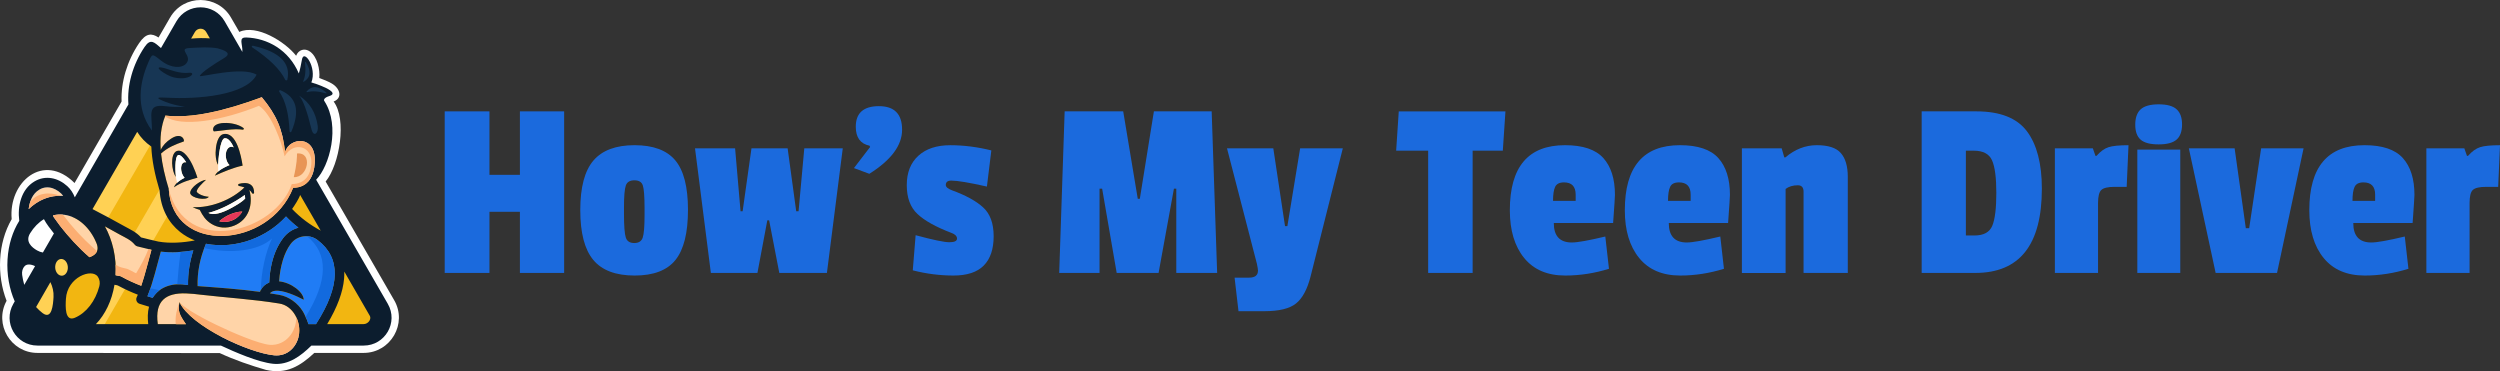
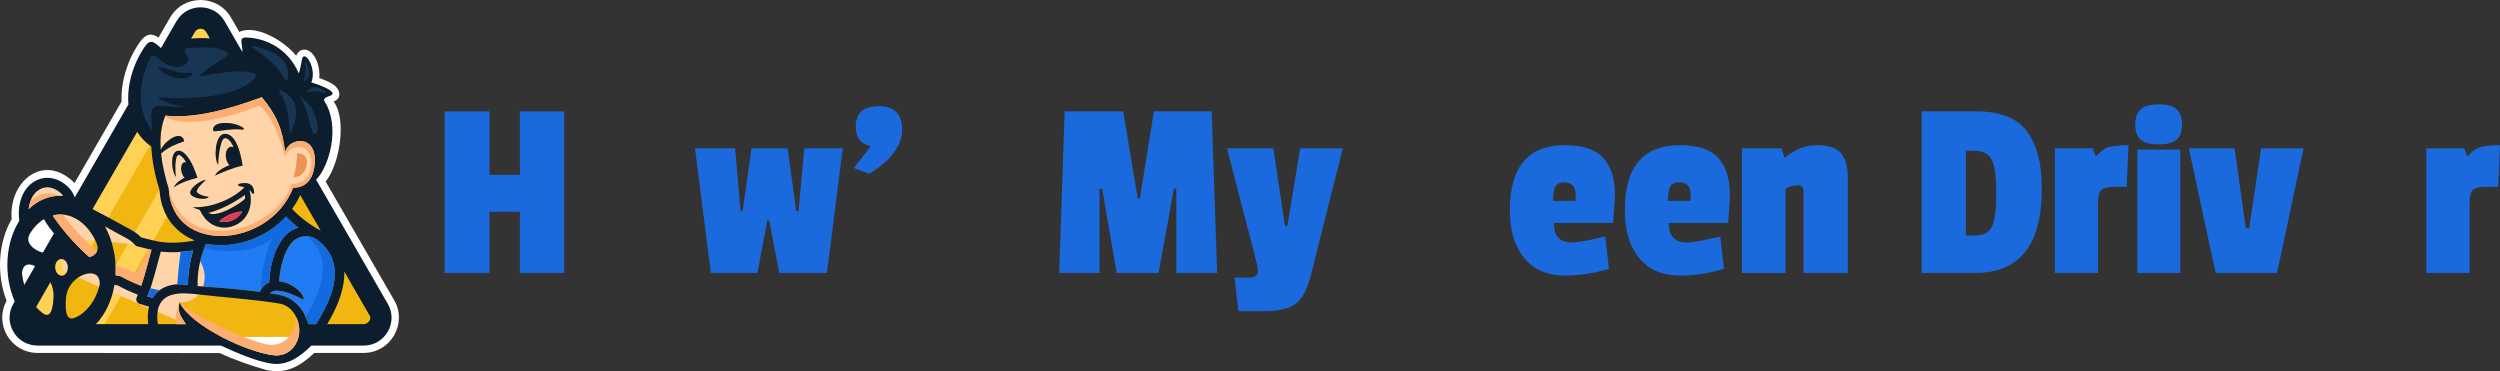
<svg xmlns="http://www.w3.org/2000/svg" version="1.1" id="Capa_1" x="0px" y="0px" viewBox="0 0 807.07 119.84" style="enable-background:new 0 0 807.07 119.84;" xml:space="preserve">
  <rect x="0" y="0" width="807.07" height="119.84" fill="#333333" stroke="none" />
  <style type="text/css">
	.st0{fill:#1B6ADD;}
	.st1{fill-rule:evenodd;clip-rule:evenodd;fill:#FFFFFF;}
	.st2{fill-rule:evenodd;clip-rule:evenodd;fill:#F2B611;}
	.st3{fill-rule:evenodd;clip-rule:evenodd;fill:#FFD154;}
	.st4{fill-rule:evenodd;clip-rule:evenodd;fill:#207CF5;}
	.st5{fill-rule:evenodd;clip-rule:evenodd;fill:#FFD4A8;}
	.st6{fill-rule:evenodd;clip-rule:evenodd;fill:#0C1D2E;}
	.st7{fill-rule:evenodd;clip-rule:evenodd;fill:#E63758;}
	.st8{fill-rule:evenodd;clip-rule:evenodd;fill:#E89556;}
	.st9{fill-rule:evenodd;clip-rule:evenodd;fill:#173654;}
	.st10{fill-rule:evenodd;clip-rule:evenodd;fill:#126ADE;}
	.st11{fill-rule:evenodd;clip-rule:evenodd;fill:#FCAE72;}
</style>
  <g>
    <path class="st0" d="M182.12,88.11h-14.28V68.37h-9.83v19.74h-14.45V35.95h14.45v20.49h9.83V35.95h14.28V88.11z" />
-     <path class="st0" d="M187.33,67.83c0-7.36,1.41-12.7,4.24-16c2.83-3.3,7.25-4.96,13.27-4.96c6.02,0,10.4,1.62,13.14,4.87   c2.74,3.25,4.12,8.58,4.12,16c0,7.42-1.34,12.81-4.03,16.17c-2.69,3.36-7.08,5.04-13.19,5.04c-6.1,0-10.56-1.68-13.35-5.04   C188.73,80.55,187.33,75.19,187.33,67.83z M207.53,59.89c-0.36-1.12-1.27-1.68-2.73-1.68c-1.46,0-2.38,0.56-2.77,1.68   c-0.39,1.12-0.59,3.47-0.59,7.06v2.02c0,3.98,0.2,6.55,0.59,7.73c0.39,1.18,1.3,1.76,2.73,1.76c1.43,0,2.34-0.59,2.73-1.76   c0.39-1.18,0.59-3.58,0.59-7.22v-2.44C208.07,63.39,207.89,61.01,207.53,59.89z" />
    <path class="st0" d="M272.07,47.88l-5.12,40.23h-15.37l-3.28-16.97h-0.59l-3.19,16.97h-15.03l-5.12-40.23h12.94l1.76,20.33h0.67   l2.86-20.33h11.67l2.77,20.33h0.76l1.85-20.33H272.07z" />
    <path class="st0" d="M283.74,34.27c4.98,0,7.48,2.53,7.48,7.6c0,5.07-3.53,9.81-10.58,14.24l-4.96-1.85l5.21-6.8l-0.17-0.42   c-2.97-0.62-4.45-2.66-4.45-6.13C276.27,36.49,278.76,34.27,283.74,34.27z" />
-     <path class="st0" d="M292.73,59.77c0-4.06,1.25-7.22,3.74-9.49c2.49-2.27,5.92-3.4,10.29-3.4c4.37,0,8.79,0.56,13.27,1.68   l-1.43,11.67c-5.71-1.29-9.55-1.93-11.51-1.93c-1.18,0-1.76,0.48-1.76,1.43c0,0.62,0.64,1.18,1.93,1.68   c4.48,1.62,7.85,3.47,10.12,5.54c2.27,2.07,3.4,5.18,3.4,9.32c0,4.14-1.06,7.29-3.19,9.45c-2.13,2.16-5.39,3.23-9.78,3.23   c-4.4,0-8.78-0.56-13.14-1.68l0.92-11.34c5.6,1.51,9.22,2.27,10.88,2.27c1.65,0,2.48-0.39,2.48-1.18c0-0.78-0.62-1.4-1.85-1.85   c-4.98-1.9-8.62-3.93-10.92-6.09C293.88,66.93,292.73,63.83,292.73,59.77z" />
    <path class="st0" d="M392.93,88.11h-13.19V60.9h-0.76l-4.96,27.21h-13.52l-4.7-27.21h-0.84v27.21h-13.02l1.76-52.16h18.9l4.7,28.22   h0.67l4.54-28.22h18.65L392.93,88.11z" />
    <path class="st0" d="M433.5,47.88l-10.42,41.41c-1.06,4.14-2.63,7.04-4.7,8.69c-2.07,1.65-5.46,2.48-10.16,2.48h-8.4l-1.26-10.83   h4.7c1.9,0,2.85-0.76,2.85-2.27c0-0.34-0.11-1.06-0.34-2.18l-9.66-37.29h14.95l3.78,25.11h0.76l4.12-25.11H433.5z" />
-     <path class="st0" d="M485.15,48.64h-9.74v39.48h-14.36V48.64h-10.33l0.84-12.68h34.44L485.15,48.64z" />
    <path class="st0" d="M505.22,46.87c5.77,0,9.9,1.39,12.39,4.16c2.49,2.77,3.74,6.73,3.74,11.88c0,0.67-0.2,3.7-0.59,9.07h-19.15   c0,4.2,1.93,6.3,5.8,6.3c1.85,0,5.46-0.64,10.83-1.93l1.18,10.42c-4.7,1.46-9.41,2.18-14.11,2.18c-5.77,0-10.19-1.89-13.27-5.67   c-3.08-3.78-4.62-8.92-4.62-15.41C487.42,53.87,493.35,46.87,505.22,46.87z M504.89,58.88c-1.46,0-2.41,0.49-2.86,1.47   c-0.45,0.98-0.67,2.48-0.67,4.49h7.31v-2.02C508.66,60.2,507.41,58.88,504.89,58.88z" />
    <path class="st0" d="M542.34,46.87c5.77,0,9.9,1.39,12.39,4.16c2.49,2.77,3.74,6.73,3.74,11.88c0,0.67-0.2,3.7-0.59,9.07h-19.15   c0,4.2,1.93,6.3,5.8,6.3c1.85,0,5.46-0.64,10.83-1.93l1.18,10.42c-4.7,1.46-9.41,2.18-14.11,2.18c-5.77,0-10.19-1.89-13.27-5.67   c-3.08-3.78-4.62-8.92-4.62-15.41C524.54,53.87,530.47,46.87,542.34,46.87z M542.01,58.88c-1.46,0-2.41,0.49-2.86,1.47   c-0.45,0.98-0.67,2.48-0.67,4.49h7.31v-2.02C545.79,60.2,544.53,58.88,542.01,58.88z" />
    <path class="st0" d="M576.36,50.82c3.08-2.63,6.47-3.95,10.16-3.95c3.7,0,6.29,0.85,7.77,2.56c1.48,1.71,2.23,4.27,2.23,7.69v30.99   h-14.28v-26.2c0-1.4-0.62-2.1-1.85-2.1c-1.57,0-2.88,0.39-3.95,1.18v27.13h-14.11V47.88h12.85l0.84,2.94H576.36z" />
    <path class="st0" d="M659.17,60.9c0,18.14-7.17,27.21-21.5,27.21h-17.3V35.95h17.64c7.67,0,13.12,2.14,16.34,6.43   C657.56,46.66,659.17,52.84,659.17,60.9z M643.17,72.87c0.87-2.1,1.3-5.63,1.3-10.58c0-4.96-0.46-8.47-1.39-10.54   c-0.92-2.07-2.9-3.11-5.92-3.11h-2.52v27.38h2.77C640.39,76.02,642.3,74.97,643.17,72.87z" />
    <path class="st0" d="M677.31,65.52v22.59h-13.94V47.88h12.26l0.84,2.44h0.34c1.29-1.46,2.59-2.39,3.91-2.81   c1.31-0.42,3.46-0.63,6.42-0.63l-0.59,13.44h-3.86c-2.18,0-3.63,0.34-4.33,1.01C677.66,61.99,677.31,63.39,677.31,65.52z" />
    <path class="st0" d="M691.08,45.11c-1.18-1.01-1.76-2.63-1.76-4.87c0-2.24,0.59-3.89,1.76-4.96c1.18-1.06,3.11-1.6,5.8-1.6   c2.69,0,4.62,0.53,5.79,1.6c1.18,1.06,1.76,2.7,1.76,4.91c0,2.21-0.59,3.84-1.76,4.87c-1.18,1.04-3.11,1.55-5.79,1.55   C694.19,46.62,692.26,46.12,691.08,45.11z M703.85,88.11h-13.86V48.3h13.86V88.11z" />
    <path class="st0" d="M743.66,47.88l-8.57,40.23h-19.82l-8.65-40.23h14.78l3.61,25.78h1.09l3.86-25.78H743.66z" />
-     <path class="st0" d="M763.32,46.87c5.77,0,9.9,1.39,12.39,4.16c2.49,2.77,3.74,6.73,3.74,11.88c0,0.67-0.2,3.7-0.59,9.07H759.7   c0,4.2,1.93,6.3,5.8,6.3c1.85,0,5.46-0.64,10.83-1.93l1.18,10.42c-4.7,1.46-9.41,2.18-14.11,2.18c-5.77,0-10.19-1.89-13.27-5.67   c-3.08-3.78-4.62-8.92-4.62-15.41C745.51,53.87,751.44,46.87,763.32,46.87z M762.98,58.88c-1.46,0-2.41,0.49-2.86,1.47   c-0.45,0.98-0.67,2.48-0.67,4.49h7.31v-2.02C766.76,60.2,765.5,58.88,762.98,58.88z" />
    <path class="st0" d="M797.25,65.52v22.59H783.3V47.88h12.26l0.84,2.44h0.34c1.29-1.46,2.59-2.39,3.91-2.81   c1.31-0.42,3.46-0.63,6.42-0.63l-0.59,13.44h-3.86c-2.18,0-3.63,0.34-4.33,1.01C797.59,61.99,797.25,63.39,797.25,65.52z" />
  </g>
  <g>
    <path class="st1" d="M54.9,5.68c4.43-7.66,15.36-7.48,19.68,0l2.68,4.63c5.5-2.59,14.81,3.15,18.34,7.69   c0.73-1.94,2.78-2.6,4.51-1.33c2.33,1.71,3.26,5.83,2.96,8.51c1.26,0.45,2.82,1.08,3.96,1.73c2.84,1.63,3.61,4.74,0.68,5.87   c4.34,5.76,1.93,20.35-2.58,25.82l22.1,38.27c4.42,7.55-1.11,17.06-9.83,17.06h-15.92c-4.58,4.28-9.1,6.99-15.64,5.48   c-5.09-1.48-10.1-3.2-14.92-5.43l-58.82-0.05c-8.63,0-14.11-9.26-9.97-16.82C-1.1,88.8-0.73,78.53,3.77,70.75   c-1.08-11.99,10.23-21.72,20.3-11.67l15.18-26.3c-0.24-6.26,1.74-13.06,5.63-18.82c2.26-3.35,4.09-3.29,6.3-1.85L54.9,5.68z" />
    <path class="st2" d="M59.35,8.25C41.81,38.64,24.05,68.95,6.7,99.44c-2.41,4.19,0.6,9.34,5.39,9.34h105.3   c4.7,0,7.72-4.99,5.51-9.13L70.14,8.26C67.77,4.06,61.74,4.09,59.35,8.25z" />
    <path class="st3" d="M31.42,108.79l48.45-83.66l-3.73-6.47l-52.2,90.13H31.42L31.42,108.79z M12.52,108.79h-0.43   c-4.79,0-7.81-5.15-5.39-9.34C24.05,68.95,41.81,38.64,59.35,8.25c2.39-4.16,8.42-4.19,10.79,0.01l0.39,0.68L12.52,108.79z" />
    <path class="st4" d="M66.5,78.69c-2.01,4.7-2.83,9.31-2.71,13.67c6.76,0.49,13.4,0.95,20.13,1.87c0.56-1.42,1.56-2.47,3-3.02   c0.1-2.3,0.38-4.42,0.86-6.38c0.74-3.06,1.94-5.7,3.59-7.92c1.25-1.68,2.96-2.87,4.98-3.42c-1.45-1.12-2.79-2.32-4.01-3.61   c-3.16,3.46-7.12,5.99-11.3,7.53C76.45,79.09,71.3,79.67,66.5,78.69L66.5,78.69z M60.7,92.02c-0.06-3.81,0.54-7.56,1.71-11.19   c-3.42,0.57-7.04,0.8-10.49,0.39c-1.35,4.78-2.47,9.85-4.32,14.43c0.57,0.17,1.13,0.34,1.69,0.5   C51.59,92.37,56.03,91.17,60.7,92.02L60.7,92.02z M87.15,94.7c0.36-0.43,0.88-0.69,1.52-0.8c2.62-0.42,7.13,1.68,9.41,2.88   c-0.05-2.44-4.02-5.58-7.97-5.95c0.35-4.89,1.59-9.19,3.74-12.08c2.07-2.77,5.96-3.33,8.71-1.23c7.54,5.74,7.36,14.78-0.54,27.11   h-2.45c-0.23-0.87-0.55-1.68-0.96-2.43c-0.23-0.57-0.5-1.12-0.82-1.65c-1.63-2.69-4.55-4.86-7.7-5.38   C89.12,95.01,88.14,94.85,87.15,94.7z" />
-     <path class="st5" d="M70.76,71.42c2.38-2.06,5.19-3.07,7.47-3.14c-0.22,0.38-0.46,0.73-0.74,1.05c-0.71,0.82-1.58,1.44-2.54,1.83   c-0.96,0.39-2,0.56-3.04,0.47C71.53,71.6,71.14,71.53,70.76,71.42L70.76,71.42z M9.25,67.5c3.09-2.98,6.98-4.59,11.12-4.25   c-0.66-1.09-2.21-2.09-3.38-2.48c-1.38-0.46-2.87-0.4-4.28,0.44C10.45,62.55,9.56,65.03,9.25,67.5L9.25,67.5z M33.86,73.07   c2.46,4.44,3.79,9.98,3.45,15.79c0,0.05,1.12,0.22,1.26,0.24c0.2,0.02,0.4,0.08,0.59,0.19c2.09,1.16,4.27,2.16,6.44,2.99   c1.28-3.8,2.22-7.76,3.31-11.63c-1.52-0.35-3.03-0.77-4.55-1.11c-0.32-0.07-0.63-0.25-0.85-0.53c-1.3-1.6-3.03-2.28-4.78-3.25   C37.18,74.89,35.56,73.99,33.86,73.07L33.86,73.07z M28.87,83.04c1.66-0.57,3.43-1.8,2.25-4.61c-2.08-4.97-5.9-8.44-10.26-9.08   c-1.27-0.19-2.53-0.12-3.74,0.17c0.01,0.34,0.39,0.78,0.58,1.06c2.06,2.99,5.09,6.67,8.66,10.14   C27.17,81.52,28.01,82.29,28.87,83.04L28.87,83.04z M60.04,104.66c-2.2-3.19-2.65-4.2-2.11-7.12c3.67,7.81,22.41,16.36,30.55,17.16   c4.34,0.43,7.28-2.71,7.99-6.37c0.83-4.33-1.76-9.69-6.39-10.36c-8.64-1.4-16.74-1.85-25.32-2.84c-1.33-0.15-3.04-0.37-4.77-0.42   c-6.31-0.18-10.11,2.27-9.05,9.92L60.04,104.66L60.04,104.66z M79.16,64.09c-0.02-0.37-0.06-0.76-0.13-1.15   c-1.64,1.2-3.87,2.57-6.22,3.71c-1.84,0.89-3.76,1.65-5.54,2.08c1.55,0.94,4.5,0,7.23-1.48C76.26,66.29,78.09,65.24,79.16,64.09   L79.16,64.09z M59.27,45.68c-2.72,0.96-5.13,1.9-7.28,3.89c0.36,3.48,1.21,7.25,2.48,11.37c1.14,21.37,32.46,19.36,40.17-0.32   c4.96-0.01,6.74-3.97,6.98-8.1c0.53-9.13-8.08-8.23-9.58-3.53c-0.86-7.34-2.79-11.9-7.53-17.6c-12.21,4.49-22.54,6.89-31.12,5.93   c-1.48,3.48-1.77,7.35-1.5,11.09c0.69-1.51,1.82-2.66,3.32-3.63C58.81,42.42,59.76,45.51,59.27,45.68L59.27,45.68z M80.5,61.32   c0.38,0.31,0.67,0.66,0.88,1.05c0.17,0.32,0.66,0.19,0.65-0.17c0-1.03-0.28-2.05-1.2-2.64c-1.06-0.68-2.55-0.51-3.7-0.2   c-0.36,0.1-0.33,0.62,0.04,0.68c0.39,0.07,1.07,0.22,1.75,0.46c-4.16,4.07-10.96,6.68-16.74,6.38c0.77,0.37,1.55,0.66,2.31,0.87   c0.97,1.91,1.87,3.34,3.76,4.52c2.13,1.32,4.76,1.63,7.37,0.56C80.3,70.92,81.81,66,80.5,61.32L80.5,61.32z M66.51,58.05   c-1.18,1.07-2.9,2.72-3.02,3.75c-0.02,0.39,1.48,1.55,3.91,1.73c-0.72,1.29-5.71,0.56-6.02-1.23   C61.45,60.42,64.94,58.14,66.51,58.05L66.51,58.05z M69.36,56.71c0.96-1.87,3.87-3.05,4.73-3.41c-0.57-0.54-1.01-1.42-1.16-2.46   c-0.25-1.78,0.47-3.33,1.61-3.46c0.3-0.03,0.61,0.04,0.89,0.19c-0.33-0.77-0.68-1.39-1.05-1.86c-0.64-0.83-1.29-1.18-1.87-1.09   c-1.49,0.25-2.06,6.94-2.11,8.6c-1.43-2.23-0.95-9.3,1.68-9.92c4.27-0.92,5.8,7.2,6.24,10.17C75.49,54.04,71.99,55.51,69.36,56.71   L69.36,56.71z M69.13,42.42c-0.52,0.02-1.1-2.57,3.2-2.72c2.09-0.08,4.65,0.42,6.26,1.62c0.25,0.18,0.09,0.58-0.22,0.54   C75.32,41.39,70.86,42.34,69.13,42.42L69.13,42.42z M56.13,60.48c0.5-1.33,2.05-2.39,3.46-3.1c-0.4-0.42-0.75-1.04-0.95-1.77   c-0.43-1.54-0.06-2.98,0.83-3.22c0.21-0.06,0.42-0.04,0.64,0.03c-0.3-0.5-0.61-0.93-0.9-1.29c-0.7-0.84-1.28-1.2-1.66-1.09   c-1.27,0.47-0.92,5.89-0.77,7.06c-1.34-1.61-1.99-7.37,0.27-8.34c1.27-0.46,2.47,0.59,3.22,1.49c1.64,1.96,2.65,4.67,3.47,7.11   C61.18,58.09,58.6,58.78,56.13,60.48z" />
+     <path class="st5" d="M70.76,71.42c2.38-2.06,5.19-3.07,7.47-3.14c-0.22,0.38-0.46,0.73-0.74,1.05c-0.71,0.82-1.58,1.44-2.54,1.83   c-0.96,0.39-2,0.56-3.04,0.47C71.53,71.6,71.14,71.53,70.76,71.42L70.76,71.42z M9.25,67.5c3.09-2.98,6.98-4.59,11.12-4.25   c-0.66-1.09-2.21-2.09-3.38-2.48c-1.38-0.46-2.87-0.4-4.28,0.44C10.45,62.55,9.56,65.03,9.25,67.5L9.25,67.5z M33.86,73.07   c2.46,4.44,3.79,9.98,3.45,15.79c0,0.05,1.12,0.22,1.26,0.24c0.2,0.02,0.4,0.08,0.59,0.19c2.09,1.16,4.27,2.16,6.44,2.99   c1.28-3.8,2.22-7.76,3.31-11.63c-1.52-0.35-3.03-0.77-4.55-1.11c-0.32-0.07-0.63-0.25-0.85-0.53c-1.3-1.6-3.03-2.28-4.78-3.25   C37.18,74.89,35.56,73.99,33.86,73.07L33.86,73.07z M28.87,83.04c1.66-0.57,3.43-1.8,2.25-4.61c-2.08-4.97-5.9-8.44-10.26-9.08   c-1.27-0.19-2.53-0.12-3.74,0.17c0.01,0.34,0.39,0.78,0.58,1.06c2.06,2.99,5.09,6.67,8.66,10.14   C27.17,81.52,28.01,82.29,28.87,83.04L28.87,83.04z M60.04,104.66c-2.2-3.19-2.65-4.2-2.11-7.12c4.34,0.43,7.28-2.71,7.99-6.37c0.83-4.33-1.76-9.69-6.39-10.36c-8.64-1.4-16.74-1.85-25.32-2.84c-1.33-0.15-3.04-0.37-4.77-0.42   c-6.31-0.18-10.11,2.27-9.05,9.92L60.04,104.66L60.04,104.66z M79.16,64.09c-0.02-0.37-0.06-0.76-0.13-1.15   c-1.64,1.2-3.87,2.57-6.22,3.71c-1.84,0.89-3.76,1.65-5.54,2.08c1.55,0.94,4.5,0,7.23-1.48C76.26,66.29,78.09,65.24,79.16,64.09   L79.16,64.09z M59.27,45.68c-2.72,0.96-5.13,1.9-7.28,3.89c0.36,3.48,1.21,7.25,2.48,11.37c1.14,21.37,32.46,19.36,40.17-0.32   c4.96-0.01,6.74-3.97,6.98-8.1c0.53-9.13-8.08-8.23-9.58-3.53c-0.86-7.34-2.79-11.9-7.53-17.6c-12.21,4.49-22.54,6.89-31.12,5.93   c-1.48,3.48-1.77,7.35-1.5,11.09c0.69-1.51,1.82-2.66,3.32-3.63C58.81,42.42,59.76,45.51,59.27,45.68L59.27,45.68z M80.5,61.32   c0.38,0.31,0.67,0.66,0.88,1.05c0.17,0.32,0.66,0.19,0.65-0.17c0-1.03-0.28-2.05-1.2-2.64c-1.06-0.68-2.55-0.51-3.7-0.2   c-0.36,0.1-0.33,0.62,0.04,0.68c0.39,0.07,1.07,0.22,1.75,0.46c-4.16,4.07-10.96,6.68-16.74,6.38c0.77,0.37,1.55,0.66,2.31,0.87   c0.97,1.91,1.87,3.34,3.76,4.52c2.13,1.32,4.76,1.63,7.37,0.56C80.3,70.92,81.81,66,80.5,61.32L80.5,61.32z M66.51,58.05   c-1.18,1.07-2.9,2.72-3.02,3.75c-0.02,0.39,1.48,1.55,3.91,1.73c-0.72,1.29-5.71,0.56-6.02-1.23   C61.45,60.42,64.94,58.14,66.51,58.05L66.51,58.05z M69.36,56.71c0.96-1.87,3.87-3.05,4.73-3.41c-0.57-0.54-1.01-1.42-1.16-2.46   c-0.25-1.78,0.47-3.33,1.61-3.46c0.3-0.03,0.61,0.04,0.89,0.19c-0.33-0.77-0.68-1.39-1.05-1.86c-0.64-0.83-1.29-1.18-1.87-1.09   c-1.49,0.25-2.06,6.94-2.11,8.6c-1.43-2.23-0.95-9.3,1.68-9.92c4.27-0.92,5.8,7.2,6.24,10.17C75.49,54.04,71.99,55.51,69.36,56.71   L69.36,56.71z M69.13,42.42c-0.52,0.02-1.1-2.57,3.2-2.72c2.09-0.08,4.65,0.42,6.26,1.62c0.25,0.18,0.09,0.58-0.22,0.54   C75.32,41.39,70.86,42.34,69.13,42.42L69.13,42.42z M56.13,60.48c0.5-1.33,2.05-2.39,3.46-3.1c-0.4-0.42-0.75-1.04-0.95-1.77   c-0.43-1.54-0.06-2.98,0.83-3.22c0.21-0.06,0.42-0.04,0.64,0.03c-0.3-0.5-0.61-0.93-0.9-1.29c-0.7-0.84-1.28-1.2-1.66-1.09   c-1.27,0.47-0.92,5.89-0.77,7.06c-1.34-1.61-1.99-7.37,0.27-8.34c1.27-0.46,2.47,0.59,3.22,1.49c1.64,1.96,2.65,4.67,3.47,7.11   C61.18,58.09,58.6,58.78,56.13,60.48z" />
    <path class="st6" d="M70.76,71.42c2.38-2.06,5.19-3.07,7.47-3.14c-0.22,0.38-0.46,0.73-0.74,1.05c-0.71,0.82-1.58,1.44-2.54,1.83   c-0.96,0.39-2,0.56-3.04,0.47C71.53,71.6,71.14,71.53,70.76,71.42L70.76,71.42z M20.02,83.62c-1.13-0.17-2.11,0.9-2.2,2.39   c-0.09,1.48,0.75,2.82,1.88,2.98c1.13,0.17,2.11-0.9,2.2-2.39C21.99,85.12,21.15,83.79,20.02,83.62L20.02,83.62z M79.16,64.09   c-0.02-0.37-0.06-0.76-0.13-1.15c-1.64,1.2-3.87,2.57-6.22,3.71c-1.84,0.89-3.76,1.65-5.54,2.08c1.55,0.94,4.5,0,7.23-1.48   C76.26,66.29,78.09,65.24,79.16,64.09L79.16,64.09z M59.27,45.68c-2.72,0.96-5.13,1.9-7.28,3.89c0.36,3.48,1.21,7.25,2.48,11.37   c1.14,21.37,32.46,19.36,40.17-0.32c4.96-0.01,6.74-3.97,6.98-8.1c0.53-9.13-8.08-8.23-9.58-3.53c-0.86-7.34-2.79-11.9-7.53-17.6   c-12.21,4.49-22.54,6.89-31.12,5.93c-1.48,3.48-1.77,7.35-1.5,11.09c0.69-1.51,1.82-2.66,3.32-3.63   C58.81,42.42,59.76,45.51,59.27,45.68L59.27,45.68z M80.5,61.32c0.38,0.31,0.67,0.66,0.88,1.05c0.17,0.32,0.66,0.19,0.65-0.17   c0-1.03-0.28-2.05-1.2-2.64c-1.06-0.68-2.55-0.51-3.7-0.2c-0.36,0.1-0.33,0.62,0.04,0.68c0.39,0.07,1.07,0.22,1.75,0.46   c-4.16,4.07-10.96,6.68-16.74,6.38c0.77,0.37,1.55,0.66,2.31,0.87c0.97,1.91,1.87,3.34,3.76,4.52c2.13,1.32,4.76,1.63,7.37,0.56   C80.3,70.92,81.81,66,80.5,61.32L80.5,61.32z M66.51,58.05c-1.18,1.07-2.9,2.72-3.02,3.75c-0.02,0.39,1.48,1.55,3.91,1.73   c-0.72,1.29-5.71,0.56-6.02-1.23C61.45,60.42,64.94,58.14,66.51,58.05L66.51,58.05z M69.36,56.71c0.96-1.87,3.87-3.05,4.73-3.41   c-0.57-0.54-1.01-1.42-1.16-2.46c-0.25-1.78,0.47-3.33,1.61-3.46c0.3-0.03,0.61,0.04,0.89,0.19c-0.33-0.77-0.68-1.39-1.05-1.86   c-0.64-0.83-1.29-1.18-1.87-1.09c-1.49,0.25-2.06,6.94-2.11,8.6c-1.43-2.23-0.95-9.3,1.68-9.92c4.27-0.92,5.8,7.2,6.24,10.17   C75.49,54.04,71.99,55.51,69.36,56.71L69.36,56.71z M69.13,42.42c-0.52,0.02-1.1-2.57,3.2-2.72c2.09-0.08,4.65,0.42,6.26,1.62   c0.25,0.18,0.09,0.58-0.22,0.54C75.32,41.39,70.86,42.34,69.13,42.42L69.13,42.42z M56.13,60.48c0.5-1.33,2.05-2.39,3.46-3.1   c-0.4-0.42-0.75-1.04-0.95-1.77c-0.43-1.54-0.06-2.98,0.83-3.22c0.21-0.06,0.42-0.04,0.64,0.03c-0.3-0.5-0.61-0.93-0.9-1.29   c-0.7-0.84-1.28-1.2-1.66-1.09c-1.27,0.47-0.92,5.89-0.77,7.06c-1.34-1.61-1.99-7.37,0.27-8.34c1.27-0.46,2.47,0.59,3.22,1.49   c1.64,1.96,2.65,4.67,3.47,7.11C61.18,58.09,58.6,58.78,56.13,60.48L56.13,60.48z M29.87,67.5c4.8-8.31,9.61-16.62,14.42-24.93   c1.16,1.84,2.67,3.45,4.56,4.74c0.17,4.27,1.1,9,2.66,14.15c0.41,6.01,2.92,10.45,6.61,13.41c1.44,1.15,3.05,2.07,4.78,2.75   c-3.76,0.72-7.98,1.03-11.76,0.37c-1.88-0.41-3.74-0.88-5.61-1.35c-1.56-1.72-3.35-2.49-5.33-3.59   C37.09,71.34,33.65,69.42,29.87,67.5L29.87,67.5z M66.5,78.69c-2.01,4.7-2.83,9.31-2.71,13.67c6.76,0.49,13.4,0.95,20.13,1.87   c0.56-1.42,1.56-2.47,3-3.02c0.1-2.3,0.38-4.42,0.86-6.38c0.74-3.06,1.94-5.7,3.59-7.92c1.25-1.68,2.96-2.87,4.98-3.41   c-1.45-1.12-2.79-2.32-4.01-3.61c-3.16,3.46-7.12,5.99-11.3,7.53C76.45,79.09,71.3,79.67,66.5,78.69L66.5,78.69z M94.3,67.46   c0.72-1,2.29-3.42,2.59-4.53l6.64,11.52C100.12,72.61,96.96,70.28,94.3,67.46L94.3,67.46z M111.15,87.67c0.02,0.75,0,1.51-0.07,2.3   c-0.37,4.33-2.19,9.22-5.45,14.66h11.76c1.35,0,2.53-1.42,2.06-2.56L111.15,87.67L111.15,87.67z M78.24,16.77l-5.71-9.89   c-3.46-6.01-12.1-6.02-15.57-0.01l-4.99,8.64c-2.13-1.81-3.33-3.26-5.3-0.34c-3.85,5.7-5.7,12.46-5.21,18.54L24.15,63.7   c-0.53-1.38-1.37-2.65-2.43-3.61c-2.97-2.7-7.02-3.64-10.59-1.52c-4.34,2.57-5.52,8.04-4.91,12.72c-2.13,3.4-3.51,7.69-3.79,12.48   c-0.29,4.86,0.59,9.53,2.33,13.52l-0.45,0.78c-3.47,6.01,0.86,13.49,7.79,13.49h59.21c4.54,2.12,12.01,5.38,16.87,5.88   c4.97,0.51,8.98-2.57,12.35-5.88h16.87c6.92,0,11.27-7.49,7.78-13.5l-23.12-40.04c4.31-4.38,7.87-17.28,2.7-25.33   c-0.42-0.47-0.02-1.2,1.5-1.66c4.25-1.26-5.03-4.27-5.74-4.42c1.89-4.83-2.53-11.12-3.07-7.22c-0.14,1.01-0.7,3.51-0.98,4.31   c-3.31-7.69-10.2-11.37-16.94-11.6C76.82,12.01,78.4,14.2,78.24,16.77L78.24,16.77z M47.85,104.63H30.97   c2.97-3.1,5.14-7.52,5.99-12.7c0.49,0.11,0.84,0.1,1.28,0.34c2.05,1.1,4.15,2.06,6.26,2.87c-0.11,0.26-0.22,0.51-0.34,0.76   c-0.44,0.84-0.02,1.88,0.89,2.17c1.03,0.33,2.05,0.65,3.06,0.94C47.61,100.91,47.65,102.76,47.85,104.63L47.85,104.63z M9.25,67.5   c0.31-2.48,1.2-4.96,3.46-6.29c1.41-0.84,2.9-0.9,4.28-0.44c1.17,0.39,2.72,1.4,3.38,2.48C16.22,62.91,12.34,64.52,9.25,67.5   L9.25,67.5z M17.41,75.36l-3.56,6.16c-0.63-0.1-1.27-0.33-1.9-0.69c-1.69-0.97-3.89-2.82-2.23-5.52c1.21-1.97,2.74-3.52,4.46-4.56   C14.97,72.29,16.38,74.05,17.41,75.36L17.41,75.36z M33.86,73.07c2.46,4.44,3.79,9.98,3.45,15.79c0,0.05,1.12,0.22,1.26,0.24   c0.2,0.02,0.4,0.08,0.59,0.19c2.09,1.16,4.27,2.16,6.44,2.99c1.28-3.8,2.22-7.76,3.31-11.63c-1.52-0.35-3.03-0.77-4.55-1.11   c-0.32-0.07-0.63-0.25-0.85-0.53c-1.3-1.6-3.03-2.28-4.78-3.25C37.18,74.89,35.56,73.99,33.86,73.07L33.86,73.07z M28.87,83.04   c1.66-0.57,3.43-1.8,2.25-4.61c-2.08-4.97-5.9-8.44-10.26-9.08c-1.27-0.19-2.53-0.12-3.74,0.17c0.01,0.34,0.39,0.78,0.58,1.06   c2.06,2.99,5.09,6.67,8.66,10.14C27.17,81.52,28.01,82.29,28.87,83.04L28.87,83.04z M21.28,96.47c0.41-7,8.39-10.01,10.32-7.12   c0.58,0.86,0.75,1.98,0.47,3.04c-1.28,4.86-4.22,8.64-7.92,10.2C20.9,103.95,21.13,98.95,21.28,96.47L21.28,96.47z M7.97,85.9   c0.71-0.72,1.97-0.65,3.35,0.01l-3.49,6.05c-0.3-1.04-0.53-2.11-0.68-3.21C7,87.63,7.3,86.59,7.97,85.9L7.97,85.9z M11.65,99.12   l4.62-8.04c0.7,1.45,1.11,3.09,1.01,4.82c-0.15,2.48-0.5,7.45-3.54,5.17C13,100.5,12.3,99.85,11.65,99.12L11.65,99.12z M60.7,92.02   c-4.67-0.84-9.11,0.35-11.41,4.13c-0.56-0.16-1.12-0.33-1.69-0.5c1.85-4.58,2.97-9.65,4.32-14.43c3.45,0.42,7.07,0.19,10.49-0.39   C61.24,84.46,60.64,88.2,60.7,92.02L60.7,92.02z M87.14,94.7c0.36-0.43,0.88-0.69,1.52-0.8c2.62-0.42,7.13,1.68,9.41,2.88   c-0.05-2.44-4.02-5.58-7.97-5.95c0.35-4.89,1.59-9.19,3.74-12.08c2.07-2.77,5.96-3.33,8.71-1.23c7.54,5.74,7.36,14.78-0.54,27.11   h-2.45c-0.23-0.87-0.55-1.68-0.96-2.43c-0.23-0.57-0.5-1.12-0.82-1.65c-1.63-2.69-4.55-4.86-7.7-5.38   C89.12,95.01,88.14,94.85,87.14,94.7L87.14,94.7z M60.04,104.66l-9.1-0.03c-1.06-7.66,2.74-10.11,9.05-9.92   c1.73,0.05,3.44,0.26,4.77,0.42c8.58,1,16.69,1.45,25.32,2.84c4.63,0.67,7.22,6.03,6.39,10.36c-0.7,3.65-3.65,6.79-7.99,6.37   c-8.15-0.8-26.88-9.35-30.55-17.16C57.39,100.45,57.84,101.47,60.04,104.66L60.04,104.66z M67.75,12.39   c-2.1-0.15-3.7-0.12-6.05,0.07l1.23-2.14c0.81-1.39,2.81-1.42,3.62-0.02L67.75,12.39z" />
    <path class="st7" d="M70.76,71.42c2.38-2.06,5.19-3.07,7.47-3.14c-0.22,0.38-0.46,0.73-0.74,1.05c-0.71,0.82-1.58,1.44-2.54,1.83   c-0.96,0.39-2,0.56-3.04,0.47C71.53,71.6,71.14,71.53,70.76,71.42z" />
-     <path class="st1" d="M79.16,64.09c-1.07,1.15-2.9,2.2-4.66,3.15c-2.73,1.48-5.68,2.42-7.23,1.48c1.78-0.43,3.7-1.19,5.54-2.08   c2.34-1.14,4.58-2.51,6.22-3.71C79.1,63.33,79.14,63.72,79.16,64.09L79.16,64.09z M56.78,57.09c0.11,0.64,0.24,1.28,0.41,1.9   c0.69-0.65,1.57-1.19,2.41-1.61c-0.4-0.42-0.75-1.04-0.95-1.77c-0.43-1.54-0.06-2.98,0.83-3.22c0.21-0.06,0.42-0.04,0.64,0.03   c-0.3-0.5-0.61-0.93-0.9-1.29c-0.7-0.84-1.28-1.2-1.66-1.09C56.29,50.51,56.63,55.91,56.78,57.09L56.78,57.09z M70.42,53.2   c-0.01,0.75-0.01,1.49,0.01,2.2c1.26-1.12,3.03-1.84,3.67-2.1c-0.57-0.54-1.01-1.42-1.16-2.46c-0.25-1.78,0.47-3.33,1.61-3.46   c0.3-0.03,0.61,0.04,0.89,0.19c-0.33-0.77-0.68-1.39-1.05-1.86c-0.64-0.83-1.29-1.18-1.87-1.09C71.04,44.87,70.47,51.52,70.42,53.2   z" />
    <path class="st8" d="M95.88,49.55c5.23-0.51,3.54,7.89-1.05,7.64C95.88,52.84,95.88,50.62,95.88,49.55z" />
    <path class="st9" d="M56.02,24.97c-2.46-0.58-7.6-4.21-2.89-2.96c1.48,0.39,4.83,1.86,7.85,1.49   C63.57,23.19,61.36,26.23,56.02,24.97L56.02,24.97z M90.52,29.13c5.23,2.17,6.41,6.63,3.54,13.36c-0.13,0.3-0.58,0.22-0.59-0.11   c-0.22-5.65-1.33-9.91-3.32-12.79C89.97,29.34,90.24,29.02,90.52,29.13L90.52,29.13z M100.52,41.59c0.73,3.02,2.39,1.34,2.05-0.96   c-0.63-4.33-2.63-7.58-6.01-9.76C97.81,32.27,99.13,35.84,100.52,41.59L100.52,41.59z M92.76,25.74c1.19-5.38-2.5-9.04-11.06-10.97   c-0.37-0.09-0.6,0.31-0.27,0.52c5.5,3.65,9.04,7.14,10.63,10.45C92.19,26.02,92.69,26.04,92.76,25.74L92.76,25.74z M98.09,26.39   c2.23-1.38,2.44-3.49,0.63-6.35c-0.08-0.13-0.28-0.06-0.26,0.09c0.31,2.59,0.12,4.62-0.58,6.08   C97.83,26.34,97.97,26.47,98.09,26.39L98.09,26.39z M98.98,29.53c1.71-1.98,3.83-1.86,6.38,0.37c0.11,0.1,0.01,0.29-0.13,0.24   c-2.51-0.72-4.54-0.84-6.09-0.38C98.99,29.8,98.89,29.64,98.98,29.53L98.98,29.53z M53.73,31.53c10.24,0.59,25.79-0.79,29.11-7.41   c-4.63-2.86-18.5,1-18.33,0.4c0.3-1.04,4.81-3.97,7.89-5.81c2.8-1.68-0.38-2.59-2.1-3.1c-2.73-0.49-5.53-0.3-9.19-0.1   c-3.88,0.22,1.24,2.53-1.02,5.03c-1.37,1.52-4.78,1.62-8.11-0.99c-2.97-2.34-2.81-2.35-4.18,0.8c-2.57,5.95-4.26,14.45,1.25,21.79   c0.09-4.94-1.76-8.63,4.23-7.87c2.02,0.26,4.17,0.31,6.43,0.17c-2.24-0.27-4.31-0.78-6.2-1.52C49.97,31.54,50.58,31.35,53.73,31.53   z" />
    <path class="st10" d="M48.56,93.05c1,0.24,1.97,0.46,2.94,0.65c-0.86,0.65-1.61,1.46-2.21,2.44c-0.56-0.16-1.12-0.33-1.69-0.5   C47.95,94.79,48.27,93.93,48.56,93.05L48.56,93.05z M99.2,76.25l-0.11,0c7,5.63,6.85,14.31-0.43,26.04   c0.39,0.72,0.69,1.5,0.91,2.34h2.45c7.9-12.33,8.08-21.37,0.54-27.11C101.54,76.74,100.37,76.33,99.2,76.25L99.2,76.25z    M87.83,76.97c-2.12,4.4-3.56,11-3.61,16.6c0.59-1.09,1.48-1.9,2.69-2.36c0.1-2.3,0.38-4.42,0.86-6.38   c0.74-3.06,1.94-5.7,3.59-7.92c1.25-1.68,2.96-2.87,4.98-3.42c-1.45-1.12-2.79-2.32-4.01-3.61c-3.16,3.46-7.12,5.99-11.3,7.53   c-4.58,1.68-9.73,2.25-14.53,1.28c-0.2,0.47-0.39,0.93-0.56,1.4C74.43,81.99,83.44,81.08,87.83,76.97L87.83,76.97z M57.22,91.78   c0.22-2.51,0.47-6.22,1.09-10.45c1.38-0.1,2.76-0.27,4.11-0.5c-1.17,3.63-1.77,7.37-1.71,11.19C59.51,91.8,58.34,91.72,57.22,91.78   z" />
    <path class="st11" d="M9.25,67.5c2.87-2.77,6.41-4.35,10.22-4.3c-3.56-1.37-7.4-0.9-9.69,1.88C9.52,65.86,9.35,66.69,9.25,67.5   L9.25,67.5z M53.27,37.58c5.19,3.57,18.33,1.45,30.32-3.42c4.08,2.57,7.36,11.79,8.29,16.31c2.9-5.05,9.08-3.35,8.63,2.46   c-0.25,3.3-1.84,6.45-6.32,6.49c-5.34,15.78-34.59,23.52-39.72,1.52c1.14,21.37,32.46,19.36,40.17-0.32   c4.96-0.01,6.74-3.97,6.98-8.1c0.53-9.13-8.08-8.23-9.58-3.53c-0.86-7.34-2.79-11.9-7.53-17.6c-12.21,4.49-22.54,6.89-31.12,5.93   L53.27,37.58L53.27,37.58z M78.73,108.79c-5.72-2.25-12.69-5.6-17.03-8.31c-1.8-1.13-3.15-2.15-3.77-2.94   c3.67,7.81,22.41,16.36,30.55,17.16c4.34,0.43,7.28-2.71,7.99-6.37c0.37-1.95,0.06-4.1-0.83-5.94c0.07,4.75-3.45,9.26-8.49,8.93   C85.53,111.22,82.38,110.23,78.73,108.79L78.73,108.79z M57.93,97.54l-0.01,0.04c-0.52,2.88-0.08,3.91,2.12,7.08l-3.3-0.01   C56.48,102.27,57.09,99.77,57.93,97.54L57.93,97.54z M31.33,81.05c-0.61-0.51-1.2-1.04-1.79-1.57c-2.66-2.42-5.08-5.02-7.11-7.48   c-0.77-0.93-1.48-1.83-2.13-2.7c-1.08-0.1-2.15-0.01-3.18,0.24c0.01,0.34,0.39,0.78,0.58,1.06c2.06,2.99,5.09,6.67,8.66,10.14   c0.81,0.78,1.65,1.55,2.5,2.3C29.88,82.7,30.94,82.1,31.33,81.05L31.33,81.05z M47.91,80.4c-0.83,2.35-2.32,5.1-3.97,7.83   c-0.16-0.08-0.32-0.15-0.48-0.23c-0.71-0.34-1.75-1-2.45-1.22c-0.97-0.29-1.65-0.3-2.7-0.77c-0.33-0.19-0.66-0.4-0.99-0.59   c0,1.18,0.06,2.23-0.01,3.42c0,0.05,1.12,0.22,1.26,0.24c0.2,0.02,0.4,0.08,0.59,0.19c2.09,1.16,4.27,2.16,6.44,2.99   c1.28-3.8,2.22-7.76,3.31-11.63L47.91,80.4z" />
  </g>
</svg>